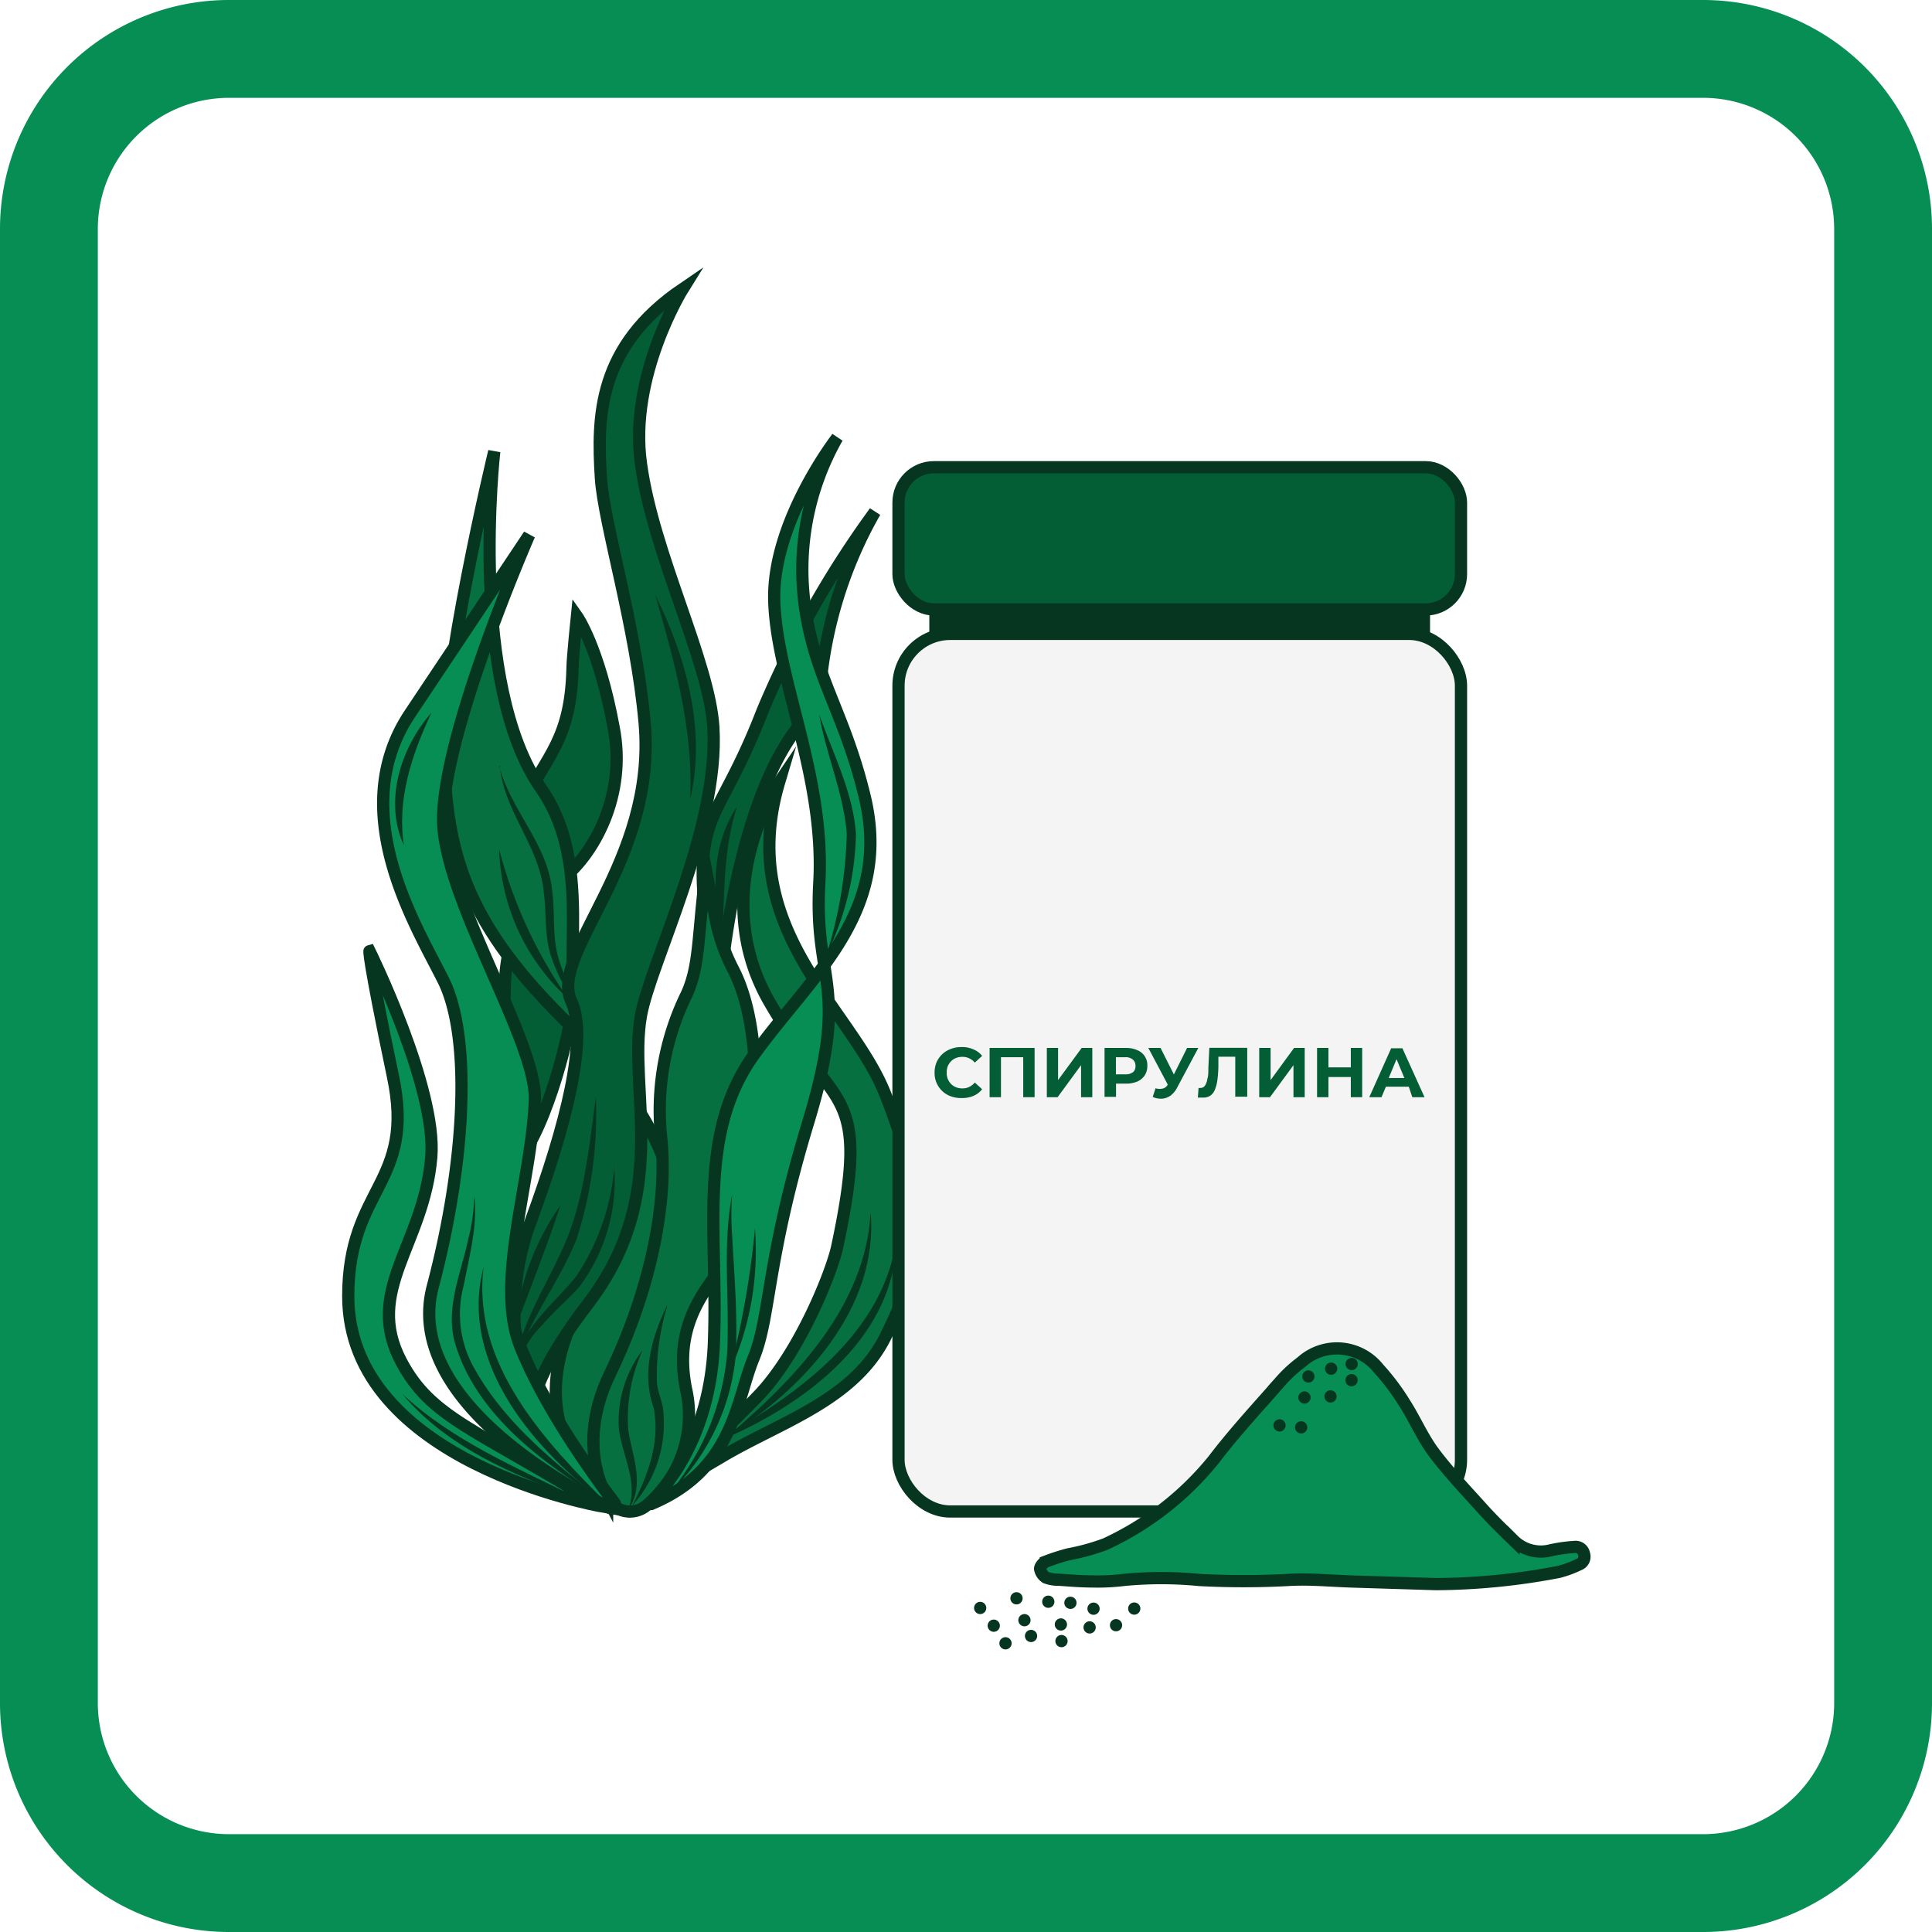
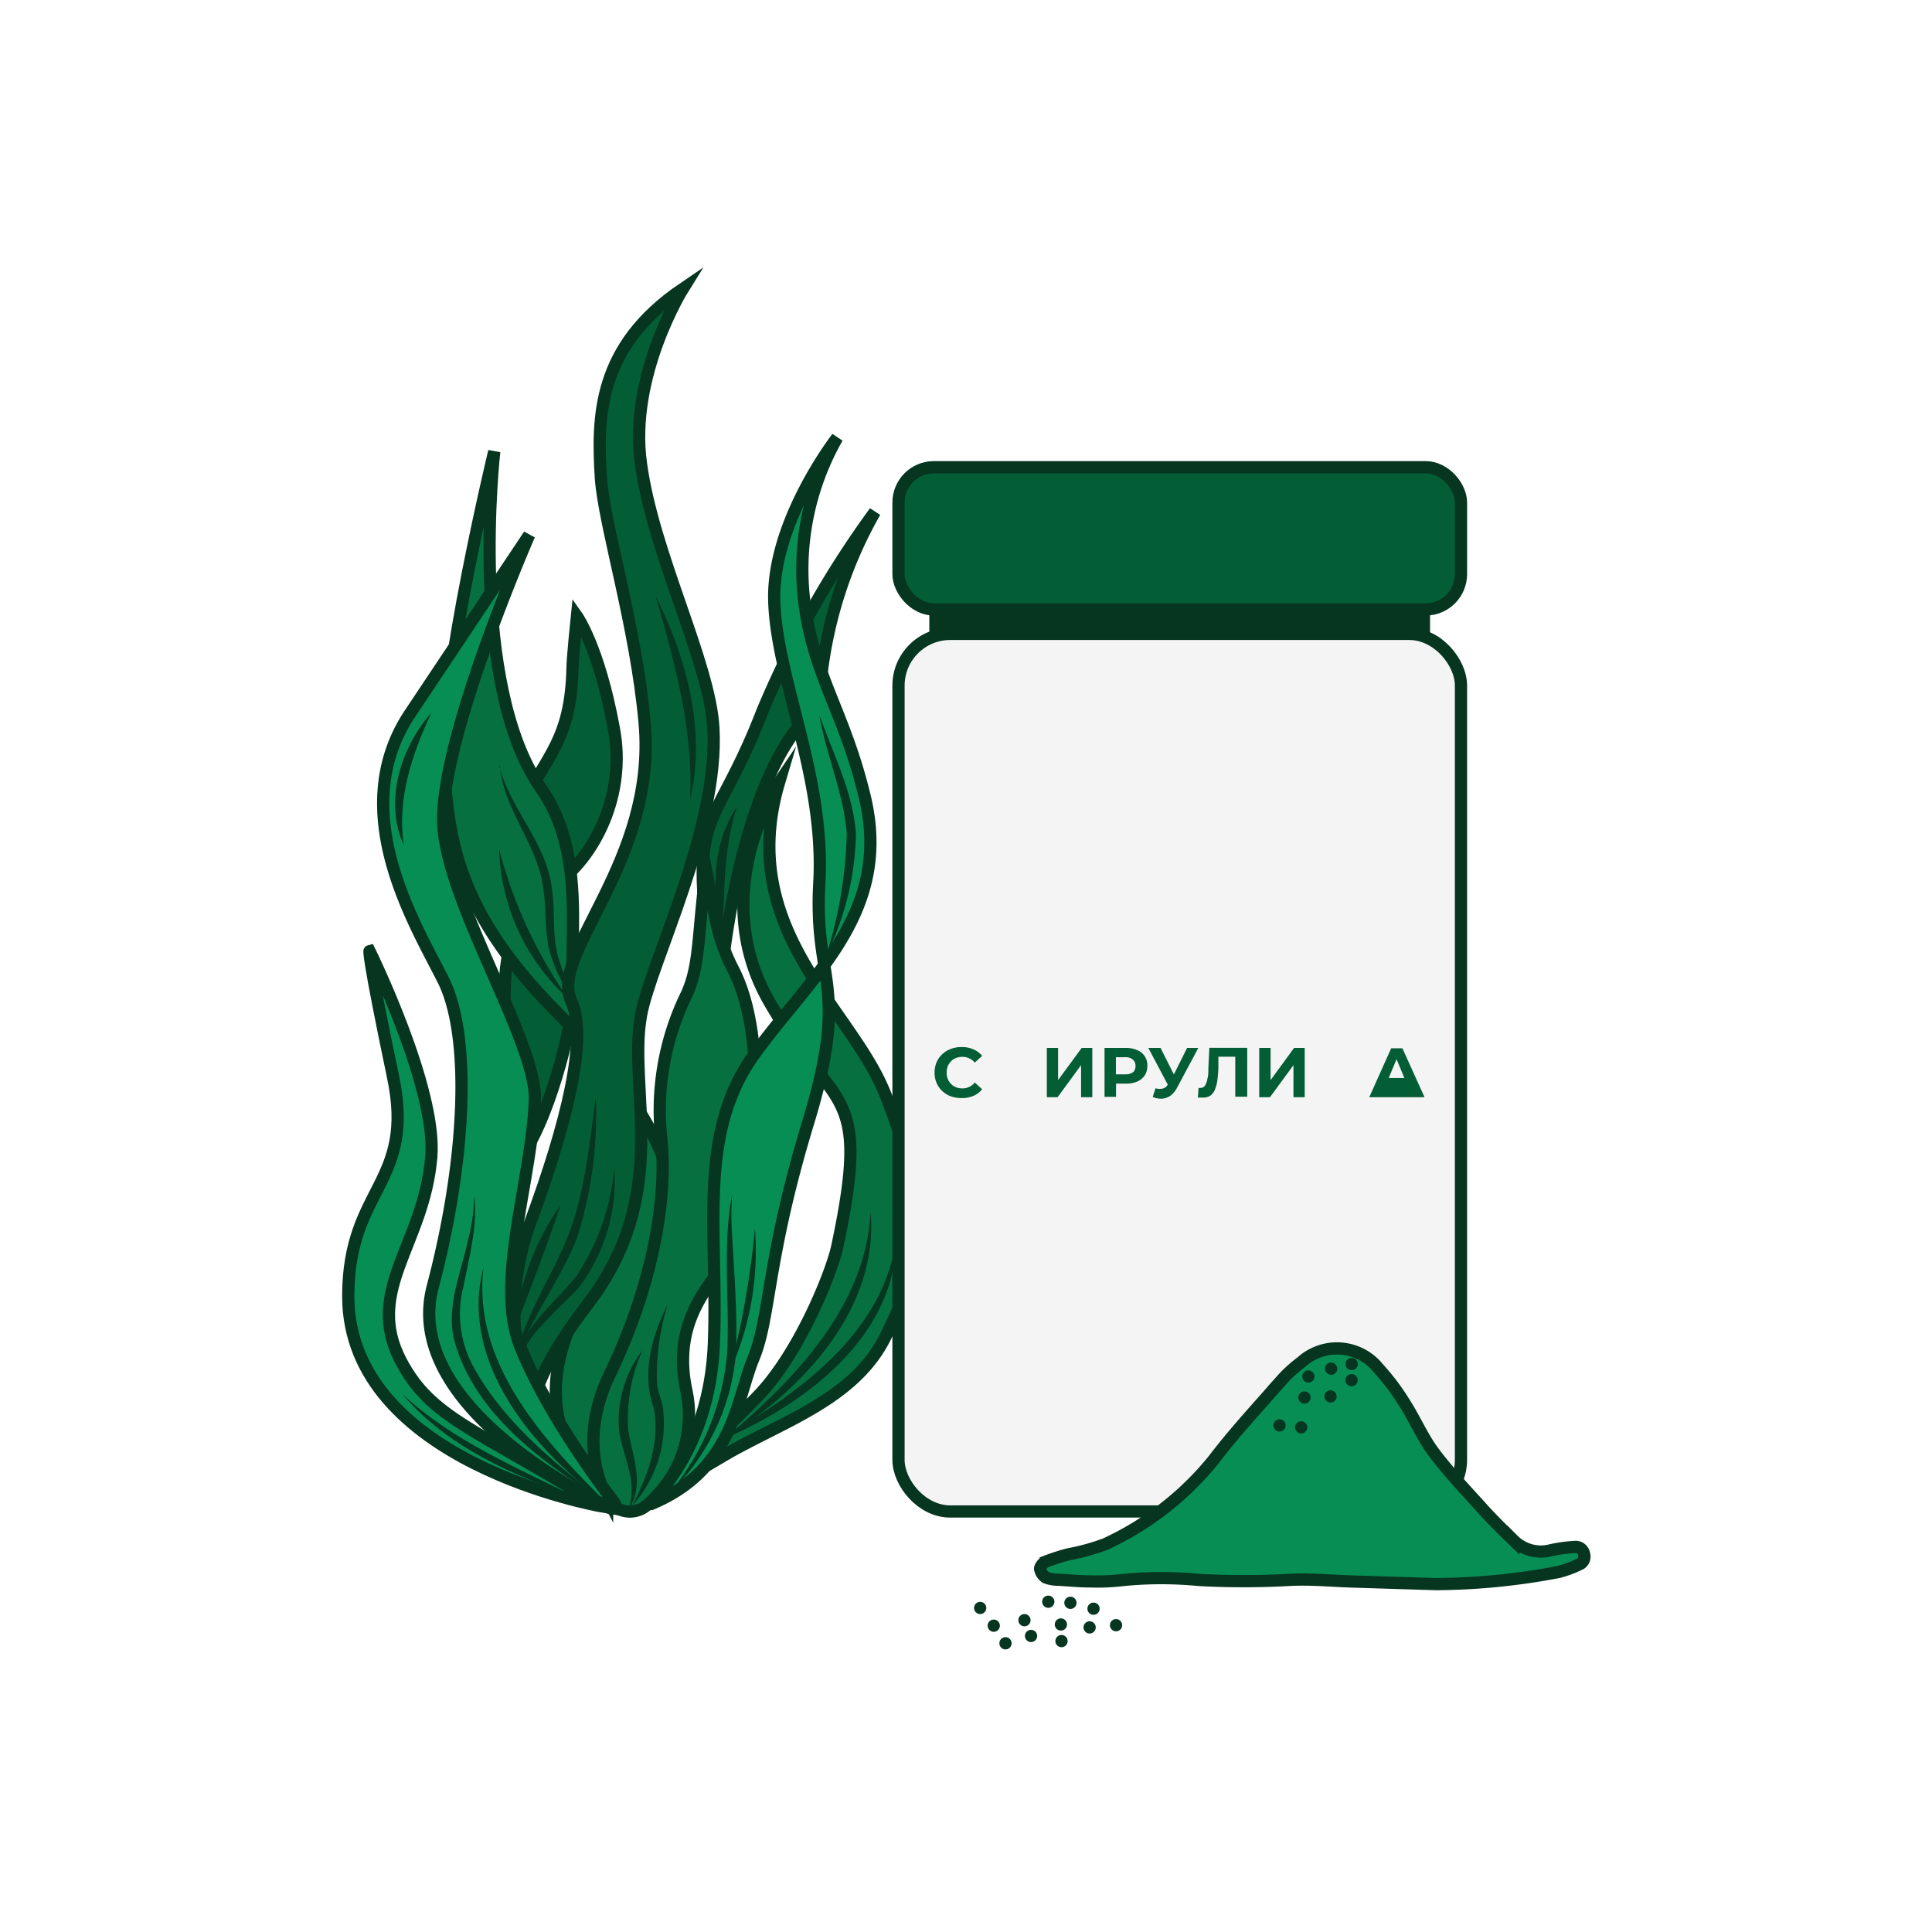
<svg xmlns="http://www.w3.org/2000/svg" viewBox="0 0 158 158">
  <defs>
    <style>.cls-1,.cls-5{fill:#078e54;}.cls-2,.cls-7{fill:#045e35;}.cls-2,.cls-3,.cls-5,.cls-6{stroke:#063520;stroke-miterlimit:10;}.cls-3{fill:#067041;}.cls-4{fill:#063520;}.cls-6{fill:#f5f4f5;}</style>
  </defs>
  <g id="Спирулина_в_порошке" data-name="Спирулина в порошке">
-     <path class="cls-1" d="M139.28,8A10.73,10.73,0,0,1,150,18.72V139.28A10.73,10.73,0,0,1,139.28,150H18.72A10.73,10.73,0,0,1,8,139.28V18.72A10.73,10.73,0,0,1,18.72,8H139.28m0-8H18.72A18.72,18.72,0,0,0,0,18.72V139.28A18.72,18.72,0,0,0,18.72,158H139.28A18.72,18.72,0,0,0,158,139.28V18.72A18.72,18.72,0,0,0,139.28,0Z" />
    <path class="cls-2" d="M42.08,92.63s-1.84-13.65,0-15.79-1.5-6.88.6-11,4-5.37,4.14-11.2c0-.76.36-4.25.36-4.25s1.79,2.52,3,9.08C51.29,65.05,48.51,70,45.83,72s.52,9.22.89,9.9-1.55,9-3.92,12.46Z" />
    <path class="cls-3" d="M49.88,122.48s-7.47-4.92-3-14.61,5.91-17.79,1.37-22.64c-3.38-3.61,1-13.57-4-20.75-6-8.54-3.83-27.56-3.83-27.56s-4.46,18.5-4.12,25.42S37.74,75,45.86,83.1,57,97.91,54.58,105.93C52.22,113.62,48.15,115.73,49.88,122.48Z" />
    <path class="cls-4" d="M40.82,62.61c.93,3.66,3.94,6.35,4.33,10.19.26,1.86,0,3.65.49,5.45A18,18,0,0,0,48,83.18a13.62,13.62,0,0,1-2.86-4.77c-.66-1.76-.42-3.72-.68-5.5-.35-3.71-3.27-6.59-3.59-10.3Z" />
    <path class="cls-3" d="M51.7,123.18s2.54-1.2,7.33-4.05,10.89-4.62,13.44-9.93c2.43-5,4.13-9.19-.11-19.8C69.59,82.44,60.15,76,63.71,64c0,0-6,8.89-.78,17.95s8.4,6.55,5.54,20c-.45,2.09-3,8.48-6.32,12.05A78,78,0,0,1,51.7,123.18Z" />
    <path class="cls-4" d="M57.83,118.24c6.64-3.71,14.21-8.65,15.47-16.77-.18,8.41-8.33,14-15.47,16.77Z" />
    <path class="cls-2" d="M44.07,117.44s-4-8.61-.69-17.49c2.95-8,4.73-15.12,3.34-18.07-1.85-3.92,7-11.35,6-22.74-.69-7.85-3.34-16.32-3.58-20.06-.31-5-.28-10.72,6.71-15.47,0,0-4.45,7.13-3.43,14.32,1,7.36,5.6,16.2,5.92,21.56.49,8.26-5.15,19.25-5.92,23.56-1.1,6.11,2.57,14.56-4.33,23.57S44.07,117.44,44.07,117.44Z" />
    <path class="cls-4" d="M50.22,95.3a14.49,14.49,0,0,1-2.89,10c-1,1.07-2.07,2-3,3.08a7.81,7.81,0,0,0-2.22,4.23,6,6,0,0,1,.45-2.45c1-2.32,3.08-3.9,4.58-5.81a18.77,18.77,0,0,0,3.11-9.09Z" />
    <path class="cls-2" d="M59,79.7S60.41,64,66.24,58.37l.83-2.12a35.15,35.15,0,0,1,4.48-14.39,79.74,79.74,0,0,0-9.2,16.3c-3.24,8.38-5.23,8.21-4.83,14.81Z" />
    <path class="cls-4" d="M48.73,89.71a33.4,33.4,0,0,1-1.57,11.61c-1.47,3.66-4,6.71-5.08,10.5.52-3.89,3-7.22,4.38-10.77s1.74-7.53,2.27-11.34Z" />
    <path class="cls-3" d="M57.74,71.15c-.74,5.69-.46,8-1.78,10.57a21.59,21.59,0,0,0-1.87,11.51c.47,4.67-.62,11.67-4.21,19.13-2.21,4.61-1.28,8.12-.23,10.13a2.11,2.11,0,0,0,3.27.59,9.6,9.6,0,0,0,3.18-9.51c-1.52-7.64,4.69-10.17,5-13.83.24-3.36,2-14.51-1.18-20.54a15.52,15.52,0,0,1-1.47-4.4Z" />
    <path class="cls-5" d="M53.25,123c-.06,0-.13,0-.08-.1,1-1,4.89-5.11,5.21-13,.37-9.1-1.42-17.08,3.27-23.62s11.49-11.69,9-21.41C69,58.2,66.61,55.32,65.82,49.54a21.77,21.77,0,0,1,2.65-13.75S63.1,42.68,63.32,49.2,67.51,63.53,67,72.26c-.44,8.2,2.54,8.19-.9,19.51s-3.06,15.88-4.48,19.32S60,120.19,53.25,123Z" />
    <path class="cls-5" d="M49.15,123.18S28.48,119.58,28.48,106c0-8.92,5.53-9.17,3.65-18C30,77.82,30.22,77.77,30.22,77.77S35.75,89,35.27,94.63c-.6,7.17-5.53,10.89-2.47,16.7C35.27,116,38.81,116.78,49.15,123.18Z" />
    <path class="cls-5" d="M50.25,122.9a.29.29,0,0,1-.36.43c-3.91-1.94-16.87-9.11-14.5-18.1,2.78-10.55,3.13-20.53.87-25.06s-8.07-13.8-2.73-21.81l9.75-14.61s-7.66,17.51-7,24.13S43.93,85.39,43.74,90c-.27,6.67-3.3,14.87-1.18,20.14C44.58,115.2,48.6,120.73,50.25,122.9Z" />
    <path class="cls-4" d="M49.88,123.18c-6-4.34-12.43-11.65-10.33-19.57-1,7.94,5.08,14.39,10.33,19.57Z" />
    <path class="cls-4" d="M45.83,98.58C44.7,102,43.4,105.3,42.11,108.7a20.84,20.84,0,0,1,3.72-10.12Z" />
    <path class="cls-4" d="M52.53,110.45a13.75,13.75,0,0,0-1.16,6.42c.22,1.63.92,3.31.65,5a4.16,4.16,0,0,1-.63,1.6c.81-2.27-.44-4.26-.77-6.53a9.54,9.54,0,0,1,1.91-6.5Z" />
    <path class="cls-4" d="M54.55,106.86a19.61,19.61,0,0,0-.83,6.2c.07.71.35,1.34.48,2a10,10,0,0,1-2.5,8.08c1.28-2.45,2.3-5.19,1.76-8-1-2.8-.17-5.8,1.09-8.37Z" />
    <path class="cls-4" d="M47.19,122.48c-5.21-1.8-10.67-4.17-14.28-8.47,4.09,3.81,9.31,6,14.28,8.47Z" />
    <path class="cls-4" d="M49,122.48c-4.87-3-10.2-7-11.83-12.78-.73-2.84.54-5.6,1.11-8.32a14.86,14.86,0,0,0,.5-3.64c.31,2.49-.41,5-.85,7.36a9,9,0,0,0,.92,6.91c2.4,4.26,6.32,7.49,10.15,10.47Z" />
    <path class="cls-4" d="M54.55,122.34a20.56,20.56,0,0,0,4.91-11.63c.24-4.29-.41-8.71.41-13a23.36,23.36,0,0,0,0,3.24c.17,3.17.46,6.61.31,9.78a17.94,17.94,0,0,1-5.64,11.58Z" />
    <path class="cls-4" d="M59.66,112.2a72.78,72.78,0,0,0,2.08-11.73,23.77,23.77,0,0,1-2.08,11.73Z" />
    <path class="cls-4" d="M59.5,117.46c5.54-4.72,11.28-10.64,11.7-18.31.67,7.82-5.49,14.44-11.7,18.31Z" />
    <path class="cls-4" d="M40.82,69.45a38,38,0,0,0,5.63,12.2,17.19,17.19,0,0,1-5.63-12.2Z" />
    <path class="cls-4" d="M35.28,58.29c-1.59,3.4-2.83,7.05-2.25,10.84-1.66-3.58-.26-8,2.25-10.84Z" />
    <path class="cls-4" d="M53.6,48.69c2.53,5.06,4.17,11.06,2.84,16.68.28-5.71-1.28-11.24-2.84-16.68Z" />
    <path class="cls-4" d="M67.6,78.05a36,36,0,0,0,1.65-9.84C69,64.87,67.56,61.75,67,58.45c1.13,3.19,2.76,6.34,3,9.74a23.26,23.26,0,0,1-2.4,9.86Z" />
    <path class="cls-4" d="M59.06,76.84c-.85-3.54-.91-7.73,1.2-10.85-1.13,3.55-1,7.16-1.2,10.85Z" />
    <rect class="cls-4" x="76" y="48.65" width="40.95" height="3.67" />
    <rect class="cls-2" x="73.48" y="38.21" width="46" height="11.63" rx="2.89" />
    <rect class="cls-6" x="73.48" y="51.84" width="46" height="71.77" rx="4.23" />
    <path class="cls-7" d="M77.78,86.79a1.13,1.13,0,0,1,.41-.27,1.46,1.46,0,0,1,.52-.09,1.26,1.26,0,0,1,.55.12,1.37,1.37,0,0,1,.46.35l.6-.55a1.77,1.77,0,0,0-.71-.53,2.24,2.24,0,0,0-1-.19,2.28,2.28,0,0,0-.87.16,2.06,2.06,0,0,0-.69.43,2,2,0,0,0-.46.66,2.13,2.13,0,0,0-.16.84,2,2,0,0,0,.16.83,2,2,0,0,0,.46.67,2,2,0,0,0,.69.43,2.49,2.49,0,0,0,.87.15,2.4,2.4,0,0,0,1-.18,1.8,1.8,0,0,0,.71-.54l-.6-.55a1.41,1.41,0,0,1-.46.36,1.26,1.26,0,0,1-.55.12,1.46,1.46,0,0,1-.52-.09,1.27,1.27,0,0,1-.41-.27,1.33,1.33,0,0,1-.27-.41,1.46,1.46,0,0,1-.09-.52,1.51,1.51,0,0,1,.09-.53A1.41,1.41,0,0,1,77.78,86.79Z" />
-     <polygon class="cls-7" points="80.93 89.73 81.86 89.73 81.86 86.46 83.68 86.46 83.68 89.73 84.61 89.73 84.61 85.7 80.93 85.7 80.93 89.73" />
    <polygon class="cls-7" points="86.53 88.33 86.53 85.7 85.61 85.7 85.61 89.73 86.49 89.73 88.41 87.11 88.41 89.73 89.33 89.73 89.33 85.7 88.46 85.7 86.53 88.33" />
    <path class="cls-7" d="M93,85.88a2.2,2.2,0,0,0-.93-.18H90.33v4h.94V88.62h.81a2.38,2.38,0,0,0,.93-.17,1.46,1.46,0,0,0,.61-.51,1.41,1.41,0,0,0,.21-.77A1.31,1.31,0,0,0,93,85.88Zm-.34,1.8a1,1,0,0,1-.64.18h-.76v-1.4H92a.91.91,0,0,1,.64.19.65.65,0,0,1,.22.52A.66.66,0,0,1,92.67,87.68Z" />
    <path class="cls-7" d="M97.08,85.7,96,87.87,94.91,85.7h-1l1.59,3,0,0a.64.64,0,0,1-.4.32A1.15,1.15,0,0,1,94.5,89l-.23.71a1.7,1.7,0,0,0,.78.14,1.36,1.36,0,0,0,.69-.26,1.94,1.94,0,0,0,.54-.67L98,85.7Z" />
    <path class="cls-7" d="M98.82,87.34c0,.34,0,.64-.08.88a1.3,1.3,0,0,1-.19.55.43.43,0,0,1-.37.2.41.41,0,0,1-.16,0l-.06.79.24,0,.22,0a1,1,0,0,0,.58-.17,1.1,1.1,0,0,0,.36-.49,3.05,3.05,0,0,0,.2-.78,10.23,10.23,0,0,0,.08-1.06l0-.84h1.38v3.27H102v-4h-3.1Z" />
    <polygon class="cls-7" points="103.91 88.33 103.91 85.7 102.98 85.7 102.98 89.73 103.86 89.73 105.78 87.11 105.78 89.73 106.7 89.73 106.7 85.7 105.83 85.7 103.91 88.33" />
-     <polygon class="cls-7" points="110.47 87.29 108.64 87.29 108.64 85.7 107.71 85.7 107.71 89.73 108.64 89.73 108.64 88.08 110.47 88.08 110.47 89.73 111.4 89.73 111.4 85.7 110.47 85.7 110.47 87.29" />
-     <path class="cls-7" d="M115.5,89.73h1l-1.81-4h-.92l-1.79,4h1l.36-.86h1.87Zm-1.93-1.57.64-1.54.64,1.54Z" />
+     <path class="cls-7" d="M115.5,89.73h1l-1.81-4h-.92l-1.79,4h1h1.87Zm-1.93-1.57.64-1.54.64,1.54Z" />
    <path class="cls-5" d="M110.69,129.34c-1.78-.05-3.57-.24-5.35-.13a68,68,0,0,1-7.28,0,31.9,31.9,0,0,0-6.18,0,17.35,17.35,0,0,1-2.6.12c-.89,0-1.79-.08-2.69-.14a2.85,2.85,0,0,1-1.06-.18,1.06,1.06,0,0,1-.47-.72c0-.18.25-.49.46-.58a17,17,0,0,1,1.87-.6,17.85,17.85,0,0,0,3-.83,24.69,24.69,0,0,0,8.87-6.91c1.72-2.26,3.67-4.35,5.54-6.49a10.69,10.69,0,0,1,1.61-1.47,4.34,4.34,0,0,1,6.33.51,18.9,18.9,0,0,1,2.12,2.82c.85,1.32,1.47,2.81,2.41,4.06,1.25,1.66,2.7,3.17,4.09,4.72.77.84,1.59,1.65,2.41,2.44a3.18,3.18,0,0,0,3.06.82,12.54,12.54,0,0,1,1.95-.27.69.69,0,0,1,.76.57.68.68,0,0,1-.4.86,9.1,9.1,0,0,1-1.65.61,54.51,54.51,0,0,1-10.07,1Z" />
    <path class="cls-4" d="M110.54,112.05a.5.5,0,0,0,0-1,.5.5,0,0,0,0,1Z" />
    <path class="cls-4" d="M110.53,113.37a.5.5,0,0,0,0-1,.5.5,0,0,0,0,1Z" />
    <path class="cls-4" d="M108.86,112.43a.5.5,0,0,0,0-1,.5.5,0,0,0,0,1Z" />
    <path class="cls-4" d="M108.81,114.7a.5.5,0,0,0,0-1,.5.5,0,0,0,0,1Z" />
    <path class="cls-4" d="M106.68,114.79a.5.5,0,0,0,0-1,.5.5,0,0,0,0,1Z" />
    <path class="cls-4" d="M106.41,117.23a.5.5,0,0,0,0-1,.5.5,0,0,0,0,1Z" />
    <path class="cls-4" d="M104.64,117.07a.5.5,0,0,0,0-1,.5.5,0,0,0,0,1Z" />
    <path class="cls-4" d="M107,113.07a.5.5,0,0,0,0-1,.5.5,0,0,0,0,1Z" />
-     <path class="cls-4" d="M92.76,132.05a.5.5,0,0,0,0-1,.5.5,0,0,0,0,1Z" />
    <path class="cls-4" d="M91.27,133.41a.5.5,0,0,0,0-1,.5.5,0,0,0,0,1Z" />
    <path class="cls-4" d="M89.43,132.06a.5.5,0,0,0,0-1,.5.5,0,0,0,0,1Z" />
    <path class="cls-4" d="M86.76,133.35a.5.5,0,0,0,0-1,.5.5,0,0,0,0,1Z" />
    <path class="cls-4" d="M85.73,131.49a.5.5,0,0,0,0-1,.5.5,0,0,0,0,1Z" />
    <path class="cls-4" d="M83.78,133a.5.5,0,0,0,0-1,.5.5,0,0,0,0,1Z" />
    <path class="cls-4" d="M89.11,133.59a.5.5,0,0,0,0-1,.5.5,0,0,0,0,1Z" />
    <path class="cls-4" d="M87.54,131.58a.5.5,0,0,0,0-1,.5.5,0,0,0,0,1Z" />
    <path class="cls-4" d="M84.32,134.29a.5.5,0,0,0,0-1,.5.5,0,0,0,0,1Z" />
    <path class="cls-4" d="M86.81,134.71a.5.5,0,0,0,0-1,.5.5,0,0,0,0,1Z" />
    <path class="cls-4" d="M82.23,134.89a.5.5,0,0,0,0-1,.5.5,0,0,0,0,1Z" />
-     <path class="cls-4" d="M83.13,131.21a.5.5,0,0,0,0-1,.5.5,0,0,0,0,1Z" />
    <path class="cls-4" d="M81.27,133.45a.5.5,0,0,0,0-1,.5.5,0,0,0,0,1Z" />
    <path class="cls-4" d="M80.16,132a.5.5,0,0,0,0-1,.5.5,0,0,0,0,1Z" />
  </g>
</svg>